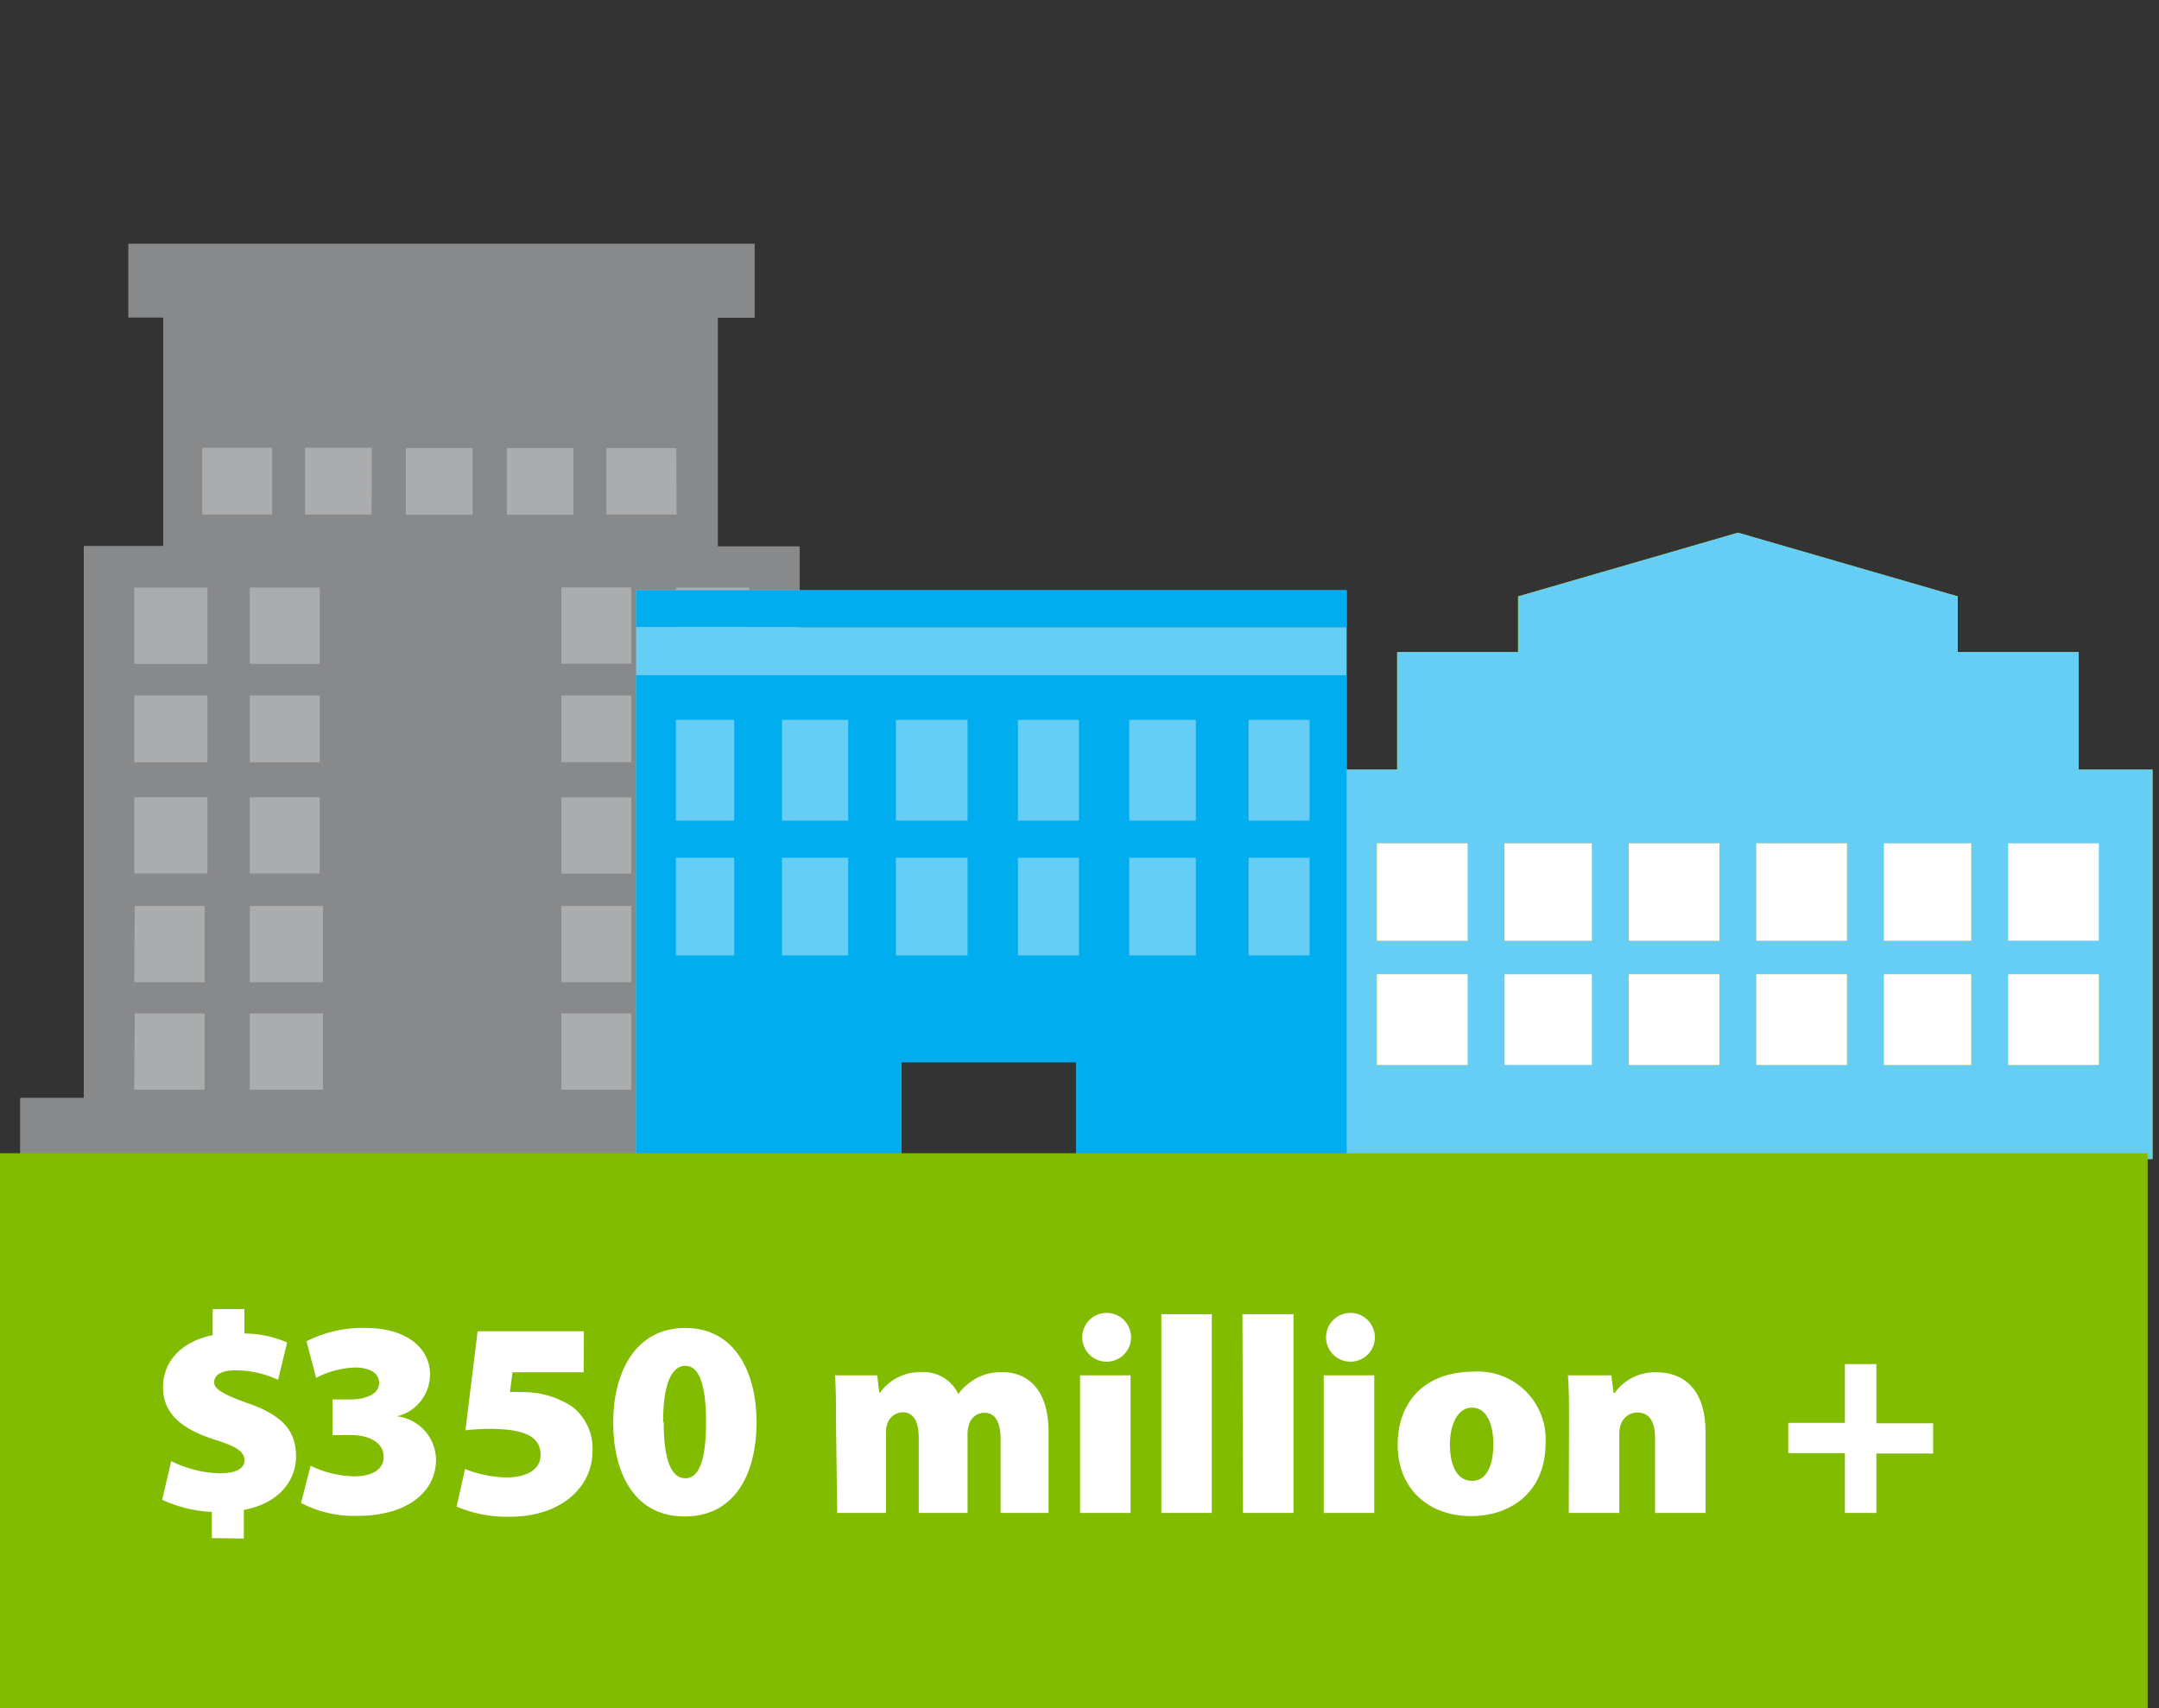
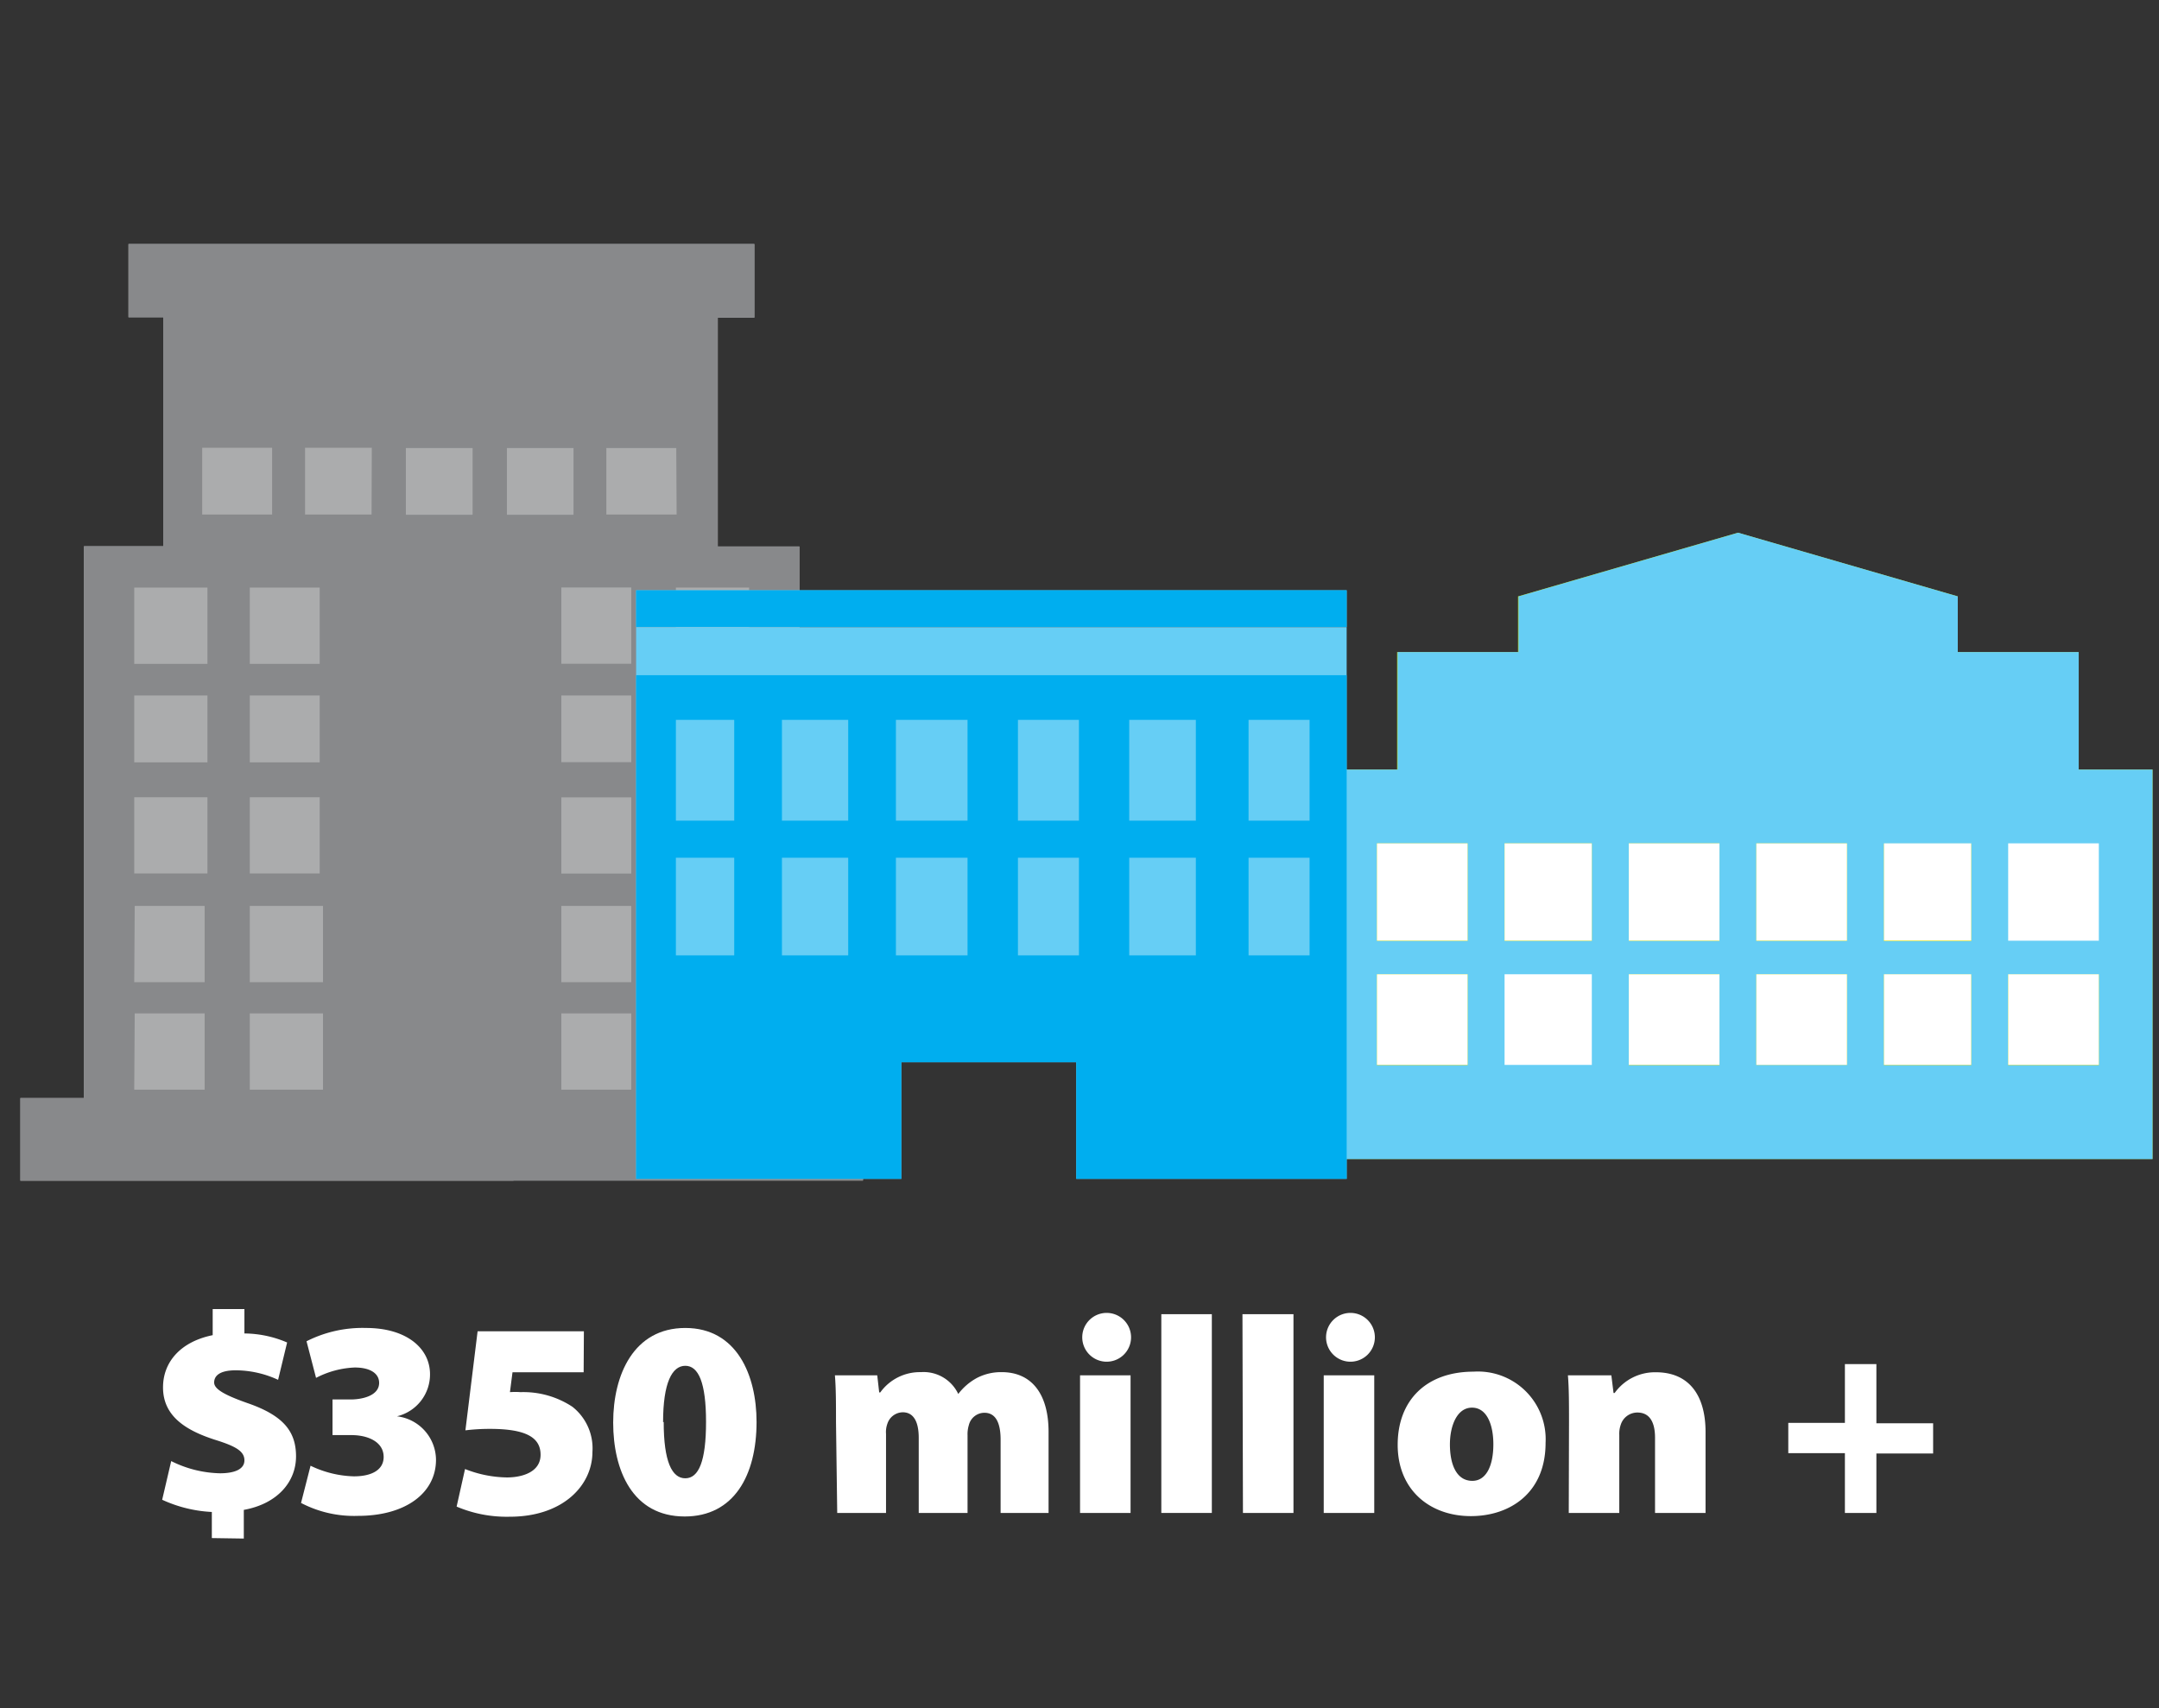
<svg xmlns="http://www.w3.org/2000/svg" viewBox="0 0 176.93 140.02">
  <rect x="0" y="0" width="176.93" height="140.02" fill="#333333" stroke="none" />
  <defs>
    <style>.a{opacity:0.67;}.b{fill:#e6e7e8;}.c{fill:#b1b3b6;}.d{fill:#c3d600;}.e{fill:#66cef5;}.f{fill:#00aeef;}.g{fill:#fff;}.h{fill:#81bc00;}</style>
  </defs>
  <title>HH-total5year</title>
  <g class="a">
    <path class="b" d="M42.08,96.76H70.72V90H65.51V44.79H58.82l0-18.76h3V20H10.53v6h2.86V44.77H6.88V90H1.67v6.77H42.08Z" />
    <rect class="b" x="16.57" y="36.7" width="5.73" height="5.47" />
    <rect class="b" x="11.05" y="65.34" width="5.99" height="6.25" />
    <rect class="b" x="11.05" y="57.01" width="5.99" height="5.47" />
    <rect class="b" x="11.05" y="48.16" width="5.99" height="6.25" />
    <rect class="b" x="20.47" y="65.34" width="5.73" height="6.25" />
    <rect class="b" x="20.47" y="57.01" width="5.73" height="5.47" />
    <rect class="b" x="20.47" y="48.16" width="5.73" height="6.25" />
    <rect class="b" x="24.98" y="36.7" width="5.47" height="5.47" />
    <rect class="b" x="49.69" y="36.72" width="5.73" height="5.47" />
    <rect class="b" x="55.36" y="65.35" width="5.99" height="6.25" />
    <rect class="b" x="55.36" y="57.02" width="5.99" height="5.47" />
    <rect class="b" x="55.36" y="48.17" width="5.99" height="6.25" />
    <rect class="b" x="45.99" y="65.35" width="5.73" height="6.25" />
    <rect class="b" x="55.36" y="74.25" width="5.99" height="6.25" />
    <rect class="b" x="45.99" y="74.25" width="5.73" height="6.25" />
    <rect class="b" x="55.36" y="83.06" width="5.99" height="6.25" />
    <rect class="b" x="45.99" y="83.06" width="5.73" height="6.25" />
    <rect class="b" x="20.47" y="74.25" width="5.99" height="6.25" />
    <rect class="b" x="11.05" y="74.25" width="5.73" height="6.25" />
    <rect class="b" x="20.47" y="83.06" width="5.99" height="6.25" />
    <rect class="b" x="11.05" y="83.06" width="5.73" height="6.25" />
    <rect class="b" x="45.99" y="57.02" width="5.73" height="5.47" />
    <rect class="b" x="45.99" y="48.17" width="5.73" height="6.25" />
    <rect class="b" x="41.54" y="36.72" width="5.47" height="5.47" />
    <rect class="b" x="33.26" y="36.72" width="5.47" height="5.47" />
    <path class="c" d="M42.08,96.76H70.72V90H65.51V44.79H58.82l0-18.76h3V20H10.53v6h2.86V44.77H6.88V90H1.67v6.77H42.08ZM16.57,36.7H22.3v5.47H16.57ZM17,71.59H11V65.34h6Zm0-9.11H11V57h6Zm0-8.07H11V48.16h6ZM26.2,71.59H20.47V65.34H26.2Zm0-9.11H20.47V57H26.2Zm0-8.07H20.47V48.16H26.2Zm4.25-12.24H25V36.7h5.47Zm25,0H49.69V36.72h5.73Zm-.06,23.17h6V71.6h-6Zm0-8.33h6v5.47h-6Zm0-8.85h6v6.25h-6ZM46,65.35h5.73V71.6H46Zm9.37,8.9h6V80.5h-6Zm-9.37,0h5.73V80.5H46Zm9.37,8.81h6v6.25h-6Zm-9.37,0h5.73v6.25H46ZM20.47,74.25h6V80.5h-6Zm-9.43,0h5.73V80.5H11Zm9.43,8.81h6v6.25h-6Zm-9.43,0h5.73v6.25H11ZM46,57h5.73v5.47H46Zm0-8.85h5.73v6.25H46ZM41.54,36.72H47v5.47H41.54Zm-8.28,0h5.47v5.47H33.26Z" />
  </g>
  <polygon class="d" points="176.4 94.99 176.4 63.07 170.35 63.07 170.35 53.44 160.44 53.44 160.44 48.88 142.42 43.66 124.4 48.88 124.4 53.44 114.49 53.44 114.49 63.07 108.44 63.07 108.44 94.99 176.4 94.99" />
  <rect class="d" x="123.3" y="79.85" width="7.15" height="7.43" />
  <rect class="d" x="164.57" y="69.12" width="7.43" height="7.98" />
  <path class="e" d="M176.4,95V63.07h-6.05V53.44h-9.91V48.88l-18-5.22-18,5.22v4.56h-9.91v9.63h-6.05V95Zm-56.13-7.7h-7.43V79.85h7.43Zm0-10.18h-7.43v-8h7.43Zm10.18,0H123.3v-8h7.15Zm10.46,10.18h-7.43V79.85h7.43Zm0-10.18h-7.43v-8h7.43Zm23.66,2.75H172v7.43h-7.43Zm-10.18,0h7.15v7.43h-7.15Zm0-10.73h7.15v8h-7.15ZM143.93,79.85h7.43v7.43h-7.43Zm0-10.73h7.43v8h-7.43Z" />
  <polyline class="e" points="52.13 51.43 52.13 55.34 52.13 96.62 73.86 96.62 73.86 87.06 88.2 87.06 88.2 96.62 110.36 96.62 110.36 55.34 110.36 51.43" />
  <rect class="e" x="102.32" y="59.03" width="5" height="8.26" />
  <rect class="e" x="102.32" y="70.33" width="5" height="8.04" />
  <rect class="e" x="92.54" y="59.03" width="5.43" height="8.26" />
  <rect class="e" x="92.54" y="70.33" width="5.43" height="8.04" />
  <rect class="e" x="83.42" y="59.03" width="5" height="8.26" />
  <rect class="e" x="83.42" y="70.33" width="5" height="8.04" />
  <rect class="e" x="73.42" y="59.03" width="5.87" height="8.26" />
  <rect class="e" x="73.42" y="70.33" width="5.87" height="8.04" />
  <rect class="e" x="64.08" y="59.03" width="5.43" height="8.26" />
  <rect class="e" x="64.08" y="70.33" width="5.43" height="8.04" />
  <rect class="e" x="55.39" y="59.03" width="4.78" height="8.26" />
  <rect class="e" x="55.39" y="70.33" width="4.78" height="8.04" />
  <polyline class="e" points="110.36 51.43 110.36 48.38 52.13 48.38 52.13 51.43" />
  <path class="f" d="M52.13,96.62H73.86V87.06H88.2v9.56h22.16V55.34H52.13ZM102.32,59h5v8.26h-5Zm0,11.3h5v8h-5ZM92.54,59H98v8.26H92.54Zm0,11.3H98v8H92.54ZM83.42,59h5v8.26h-5Zm0,11.3h5v8h-5ZM73.42,59h5.87v8.26H73.42Zm0,11.3h5.87v8H73.42ZM64.08,59h5.43v8.26H64.08Zm0,11.3h5.43v8H64.08ZM55.39,59h4.78v8.26H55.39Zm0,11.3h4.78v8H55.39ZM52.13,48.38v3h58.23v-3Z" />
  <rect class="g" x="112.84" y="79.85" width="7.43" height="7.43" />
  <rect class="g" x="112.84" y="69.12" width="7.43" height="7.98" />
  <rect class="g" x="123.3" y="69.12" width="7.15" height="7.98" />
  <rect class="g" x="133.48" y="79.85" width="7.43" height="7.43" />
  <rect class="g" x="133.48" y="69.12" width="7.43" height="7.98" />
  <rect class="g" x="164.57" y="79.85" width="7.43" height="7.43" />
  <rect class="g" x="154.39" y="79.85" width="7.15" height="7.43" />
  <rect class="g" x="154.39" y="69.12" width="7.15" height="7.98" />
  <rect class="g" x="143.93" y="79.85" width="7.43" height="7.43" />
  <rect class="g" x="143.93" y="69.12" width="7.43" height="7.98" />
  <rect class="g" x="123.3" y="79.85" width="7.15" height="7.43" />
  <rect class="g" x="164.57" y="69.12" width="7.43" height="7.98" />
-   <rect class="h" y="94.52" width="176" height="45.5" />
  <path class="g" d="M17.36,126.06v-2.14a11,11,0,0,1-4.07-1l.74-3.17a9.35,9.35,0,0,0,4,1c1.17,0,2-.32,2-1.06s-.69-1.15-2.39-1.68c-2.51-.8-4.28-2-4.28-4.3,0-2.09,1.45-3.75,4.07-4.28v-2.14h2.6v2a9,9,0,0,1,3.5.74l-.74,3.06a8.33,8.33,0,0,0-3.47-.78c-1.36,0-1.77.48-1.77,1s.78,1,2.71,1.68c2.9,1,4,2.28,4,4.37s-1.52,3.89-4.28,4.39v2.35Z" />
  <path class="g" d="M25.45,120.13A8.64,8.64,0,0,0,29,121c1.47,0,2.44-.53,2.44-1.59,0-1.22-1.26-1.79-2.64-1.79H27.25V114.7h1.47c1,0,2.35-.32,2.35-1.36,0-.76-.71-1.26-2-1.26a7.51,7.51,0,0,0-3.17.85l-.78-3A10.14,10.14,0,0,1,30,108.84c3.31,0,5.24,1.66,5.24,3.79a3.53,3.53,0,0,1-2.71,3.45v0a3.62,3.62,0,0,1,3.2,3.56c0,2.74-2.51,4.6-6.39,4.6a9.37,9.37,0,0,1-4.67-1.06Z" />
  <path class="g" d="M47.83,112.47H42l-.21,1.63a5.87,5.87,0,0,1,.87,0,7.28,7.28,0,0,1,4.25,1.2A4.33,4.33,0,0,1,48.55,119c0,2.74-2.41,5.31-6.78,5.31a10.49,10.49,0,0,1-4.35-.83l.69-3.08a9.63,9.63,0,0,0,3.43.69c1.26,0,2.76-.44,2.76-1.86s-1.2-2.12-4.16-2.12a16.3,16.3,0,0,0-2,.12l1-8.12h8.71Z" />
  <path class="g" d="M62,116.54c0,4.39-1.86,7.75-5.89,7.75-4.28,0-5.86-3.79-5.86-7.7s1.68-7.75,5.91-7.75S62,112.72,62,116.54Zm-7.61,0c0,3.24.67,4.62,1.77,4.62s1.7-1.4,1.7-4.62-.62-4.6-1.7-4.6S54.34,113.32,54.34,116.56Z" />
  <path class="g" d="M68.51,116.56c0-1.49,0-2.8-.09-3.84h3.47l.16,1.4h.09a4,4,0,0,1,3.33-1.66,3.14,3.14,0,0,1,3.06,1.79h0a4.75,4.75,0,0,1,1.56-1.33,4.28,4.28,0,0,1,2-.46c2.44,0,3.84,1.77,3.84,4.9V124H82v-6c0-1.4-.41-2.21-1.33-2.21a1.32,1.32,0,0,0-1.27,1,2.57,2.57,0,0,0-.11.83V124h-4v-6.16c0-1.26-.39-2.09-1.31-2.09a1.35,1.35,0,0,0-1.26.94,2,2,0,0,0-.11.83V124h-4Z" />
  <path class="g" d="M92.69,109.6a2,2,0,0,1-2.14,2,2,2,0,1,1,2.14-2ZM88.51,124V112.72h4.14V124Z" />
  <path class="g" d="M95.17,107.71h4.14V124H95.17Z" />
  <path class="g" d="M101.82,107.71H106V124h-4.14Z" />
  <path class="g" d="M112.67,109.6a2,2,0,0,1-2.14,2,2,2,0,1,1,2.14-2ZM108.48,124V112.72h4.14V124Z" />
  <path class="g" d="M126.66,118.26c0,4.12-2.94,6-6.12,6-3.38,0-6-2.16-6-5.84s2.37-6,6.23-6A5.55,5.55,0,0,1,126.66,118.26Zm-7.84.11c0,1.68.55,3,1.84,3,1.1,0,1.72-1.17,1.72-3,0-1.56-.51-3-1.75-3S118.82,116.88,118.82,118.38Z" />
  <path class="g" d="M128.58,116.56c0-1.49,0-2.8-.09-3.84h3.56l.18,1.45h.09a4.06,4.06,0,0,1,3.38-1.7c2.64,0,4.07,1.79,4.07,4.9V124h-4.14v-6.16c0-1.31-.46-2.07-1.45-2.07a1.43,1.43,0,0,0-1.36,1,2.23,2.23,0,0,0-.12.83V124h-4.14Z" />
  <path class="g" d="M153.77,111.8v4.85h4.65v2.48h-4.65V124h-2.58v-4.9h-4.64v-2.48h4.64V111.8Z" />
</svg>